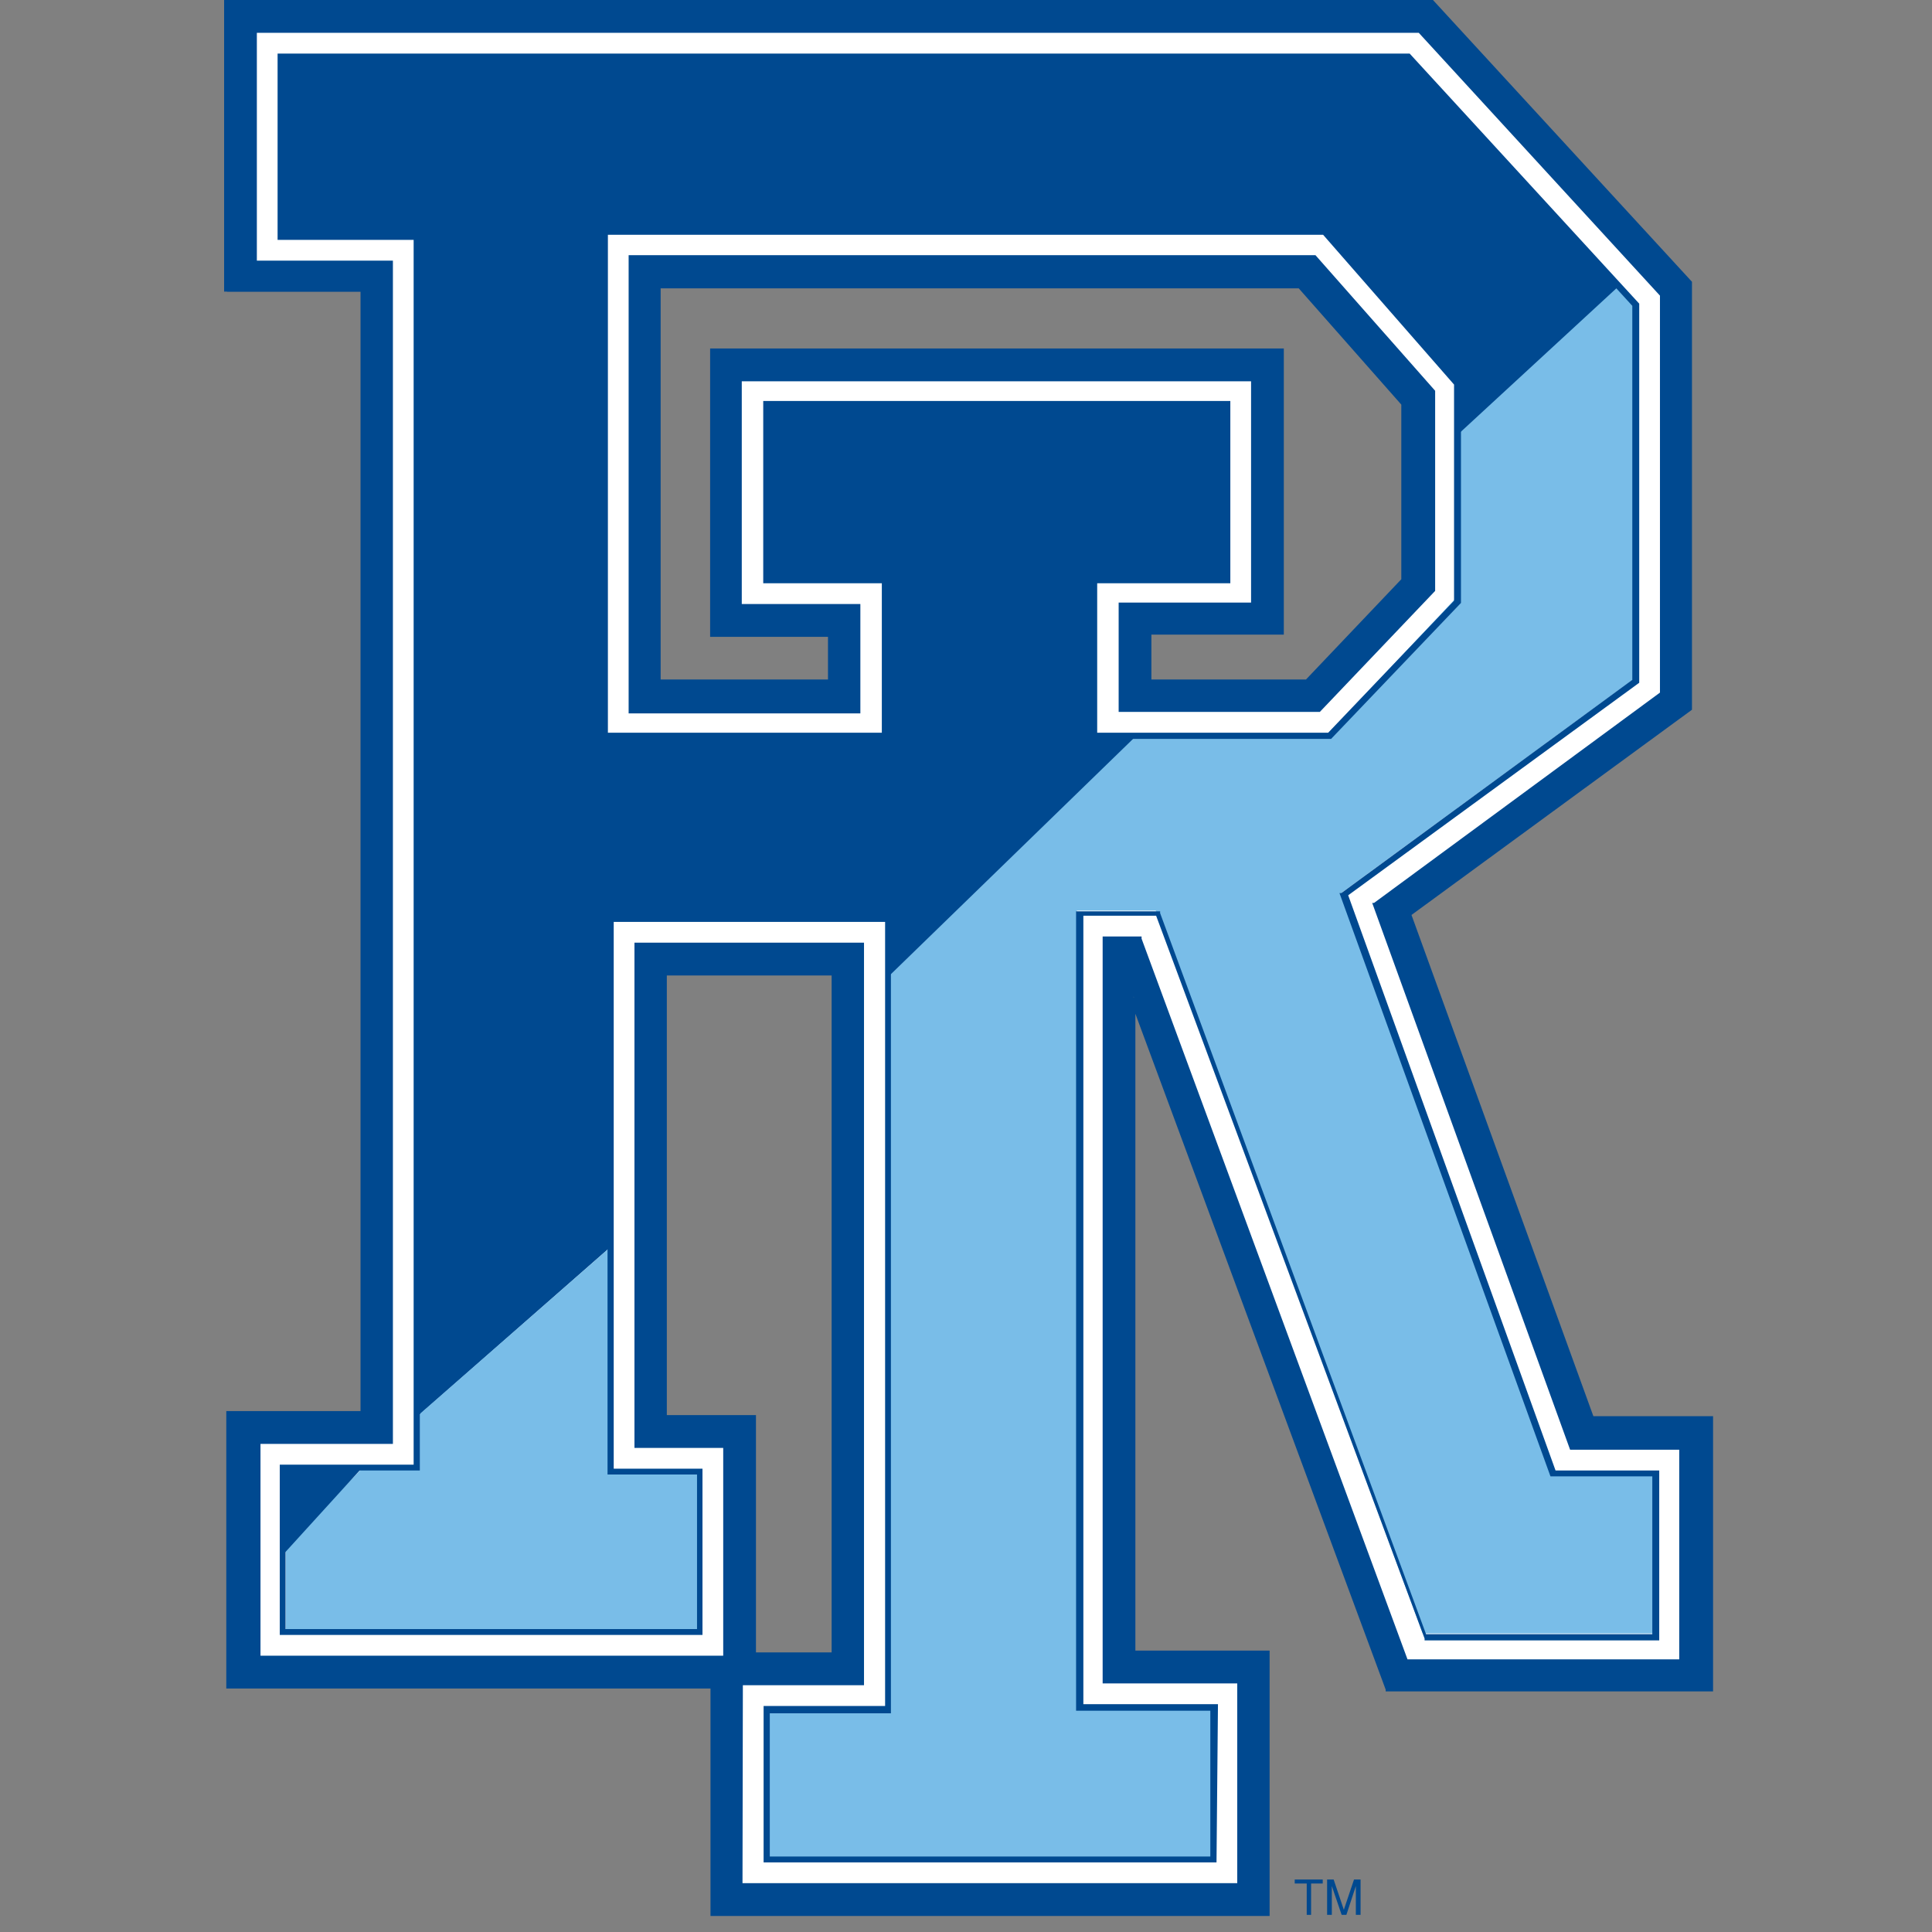
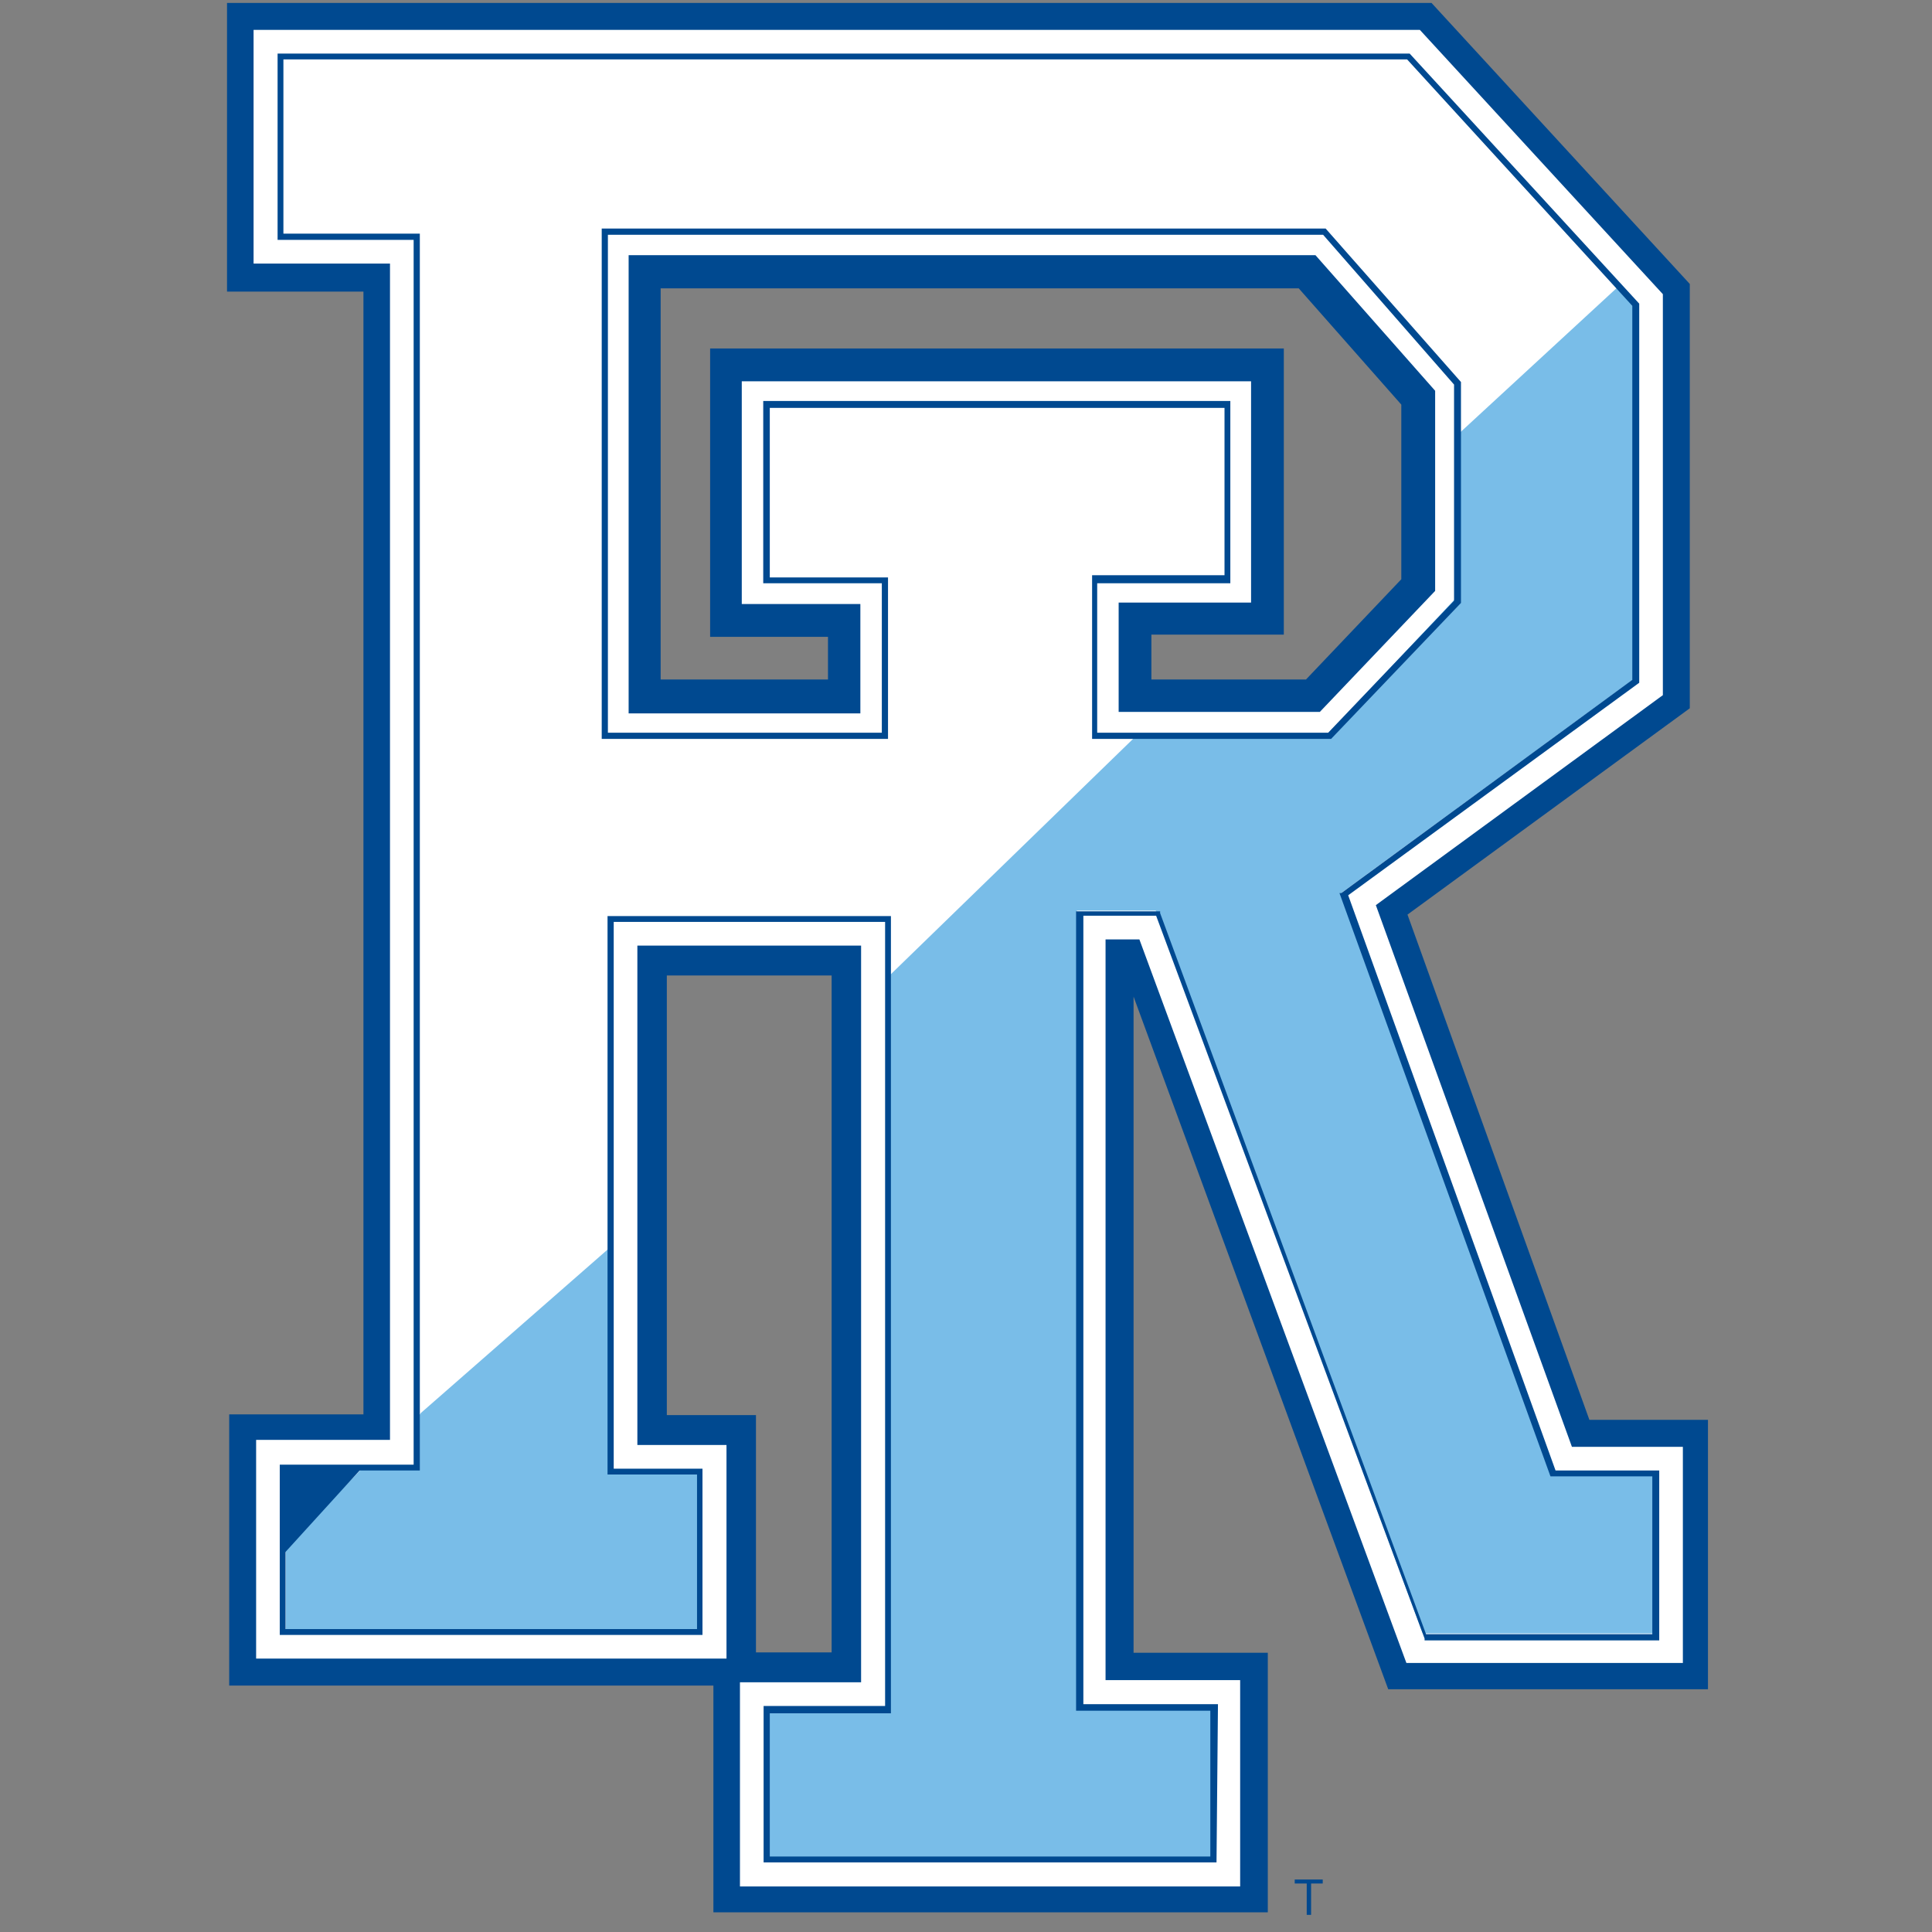
<svg xmlns="http://www.w3.org/2000/svg" width="250px" height="250px" viewBox="0 0 250 250" version="1.1">
  <rect x="0" y="0" width="250" height="250" fill="#808080" stroke="none" />
  <title>RI</title>
  <desc>Created with Sketch.</desc>
  <defs />
  <g id="Page-1" stroke="none" stroke-width="1" fill="none" fill-rule="evenodd">
    <g id="RI" fill-rule="nonzero">
      <g id="Group-2" transform="translate(29, 0)">
        <polyline id="Shape" fill="#004990" points="140.09 243.726 138.536 243.726 138.536 243.208 142.161 243.208 142.161 243.726 140.655 243.726 140.655 247.783 140.09 247.783 140.09 243.726" />
-         <polyline id="Shape" fill="#004990" points="144.609 247.783 143.338 244.057 143.338 247.783 142.726 247.783 142.726 243.208 143.573 243.208 144.891 247.123 146.209 243.208 147.057 243.208 147.057 247.783 146.445 247.783 146.445 244.057 145.221 247.783 144.609 247.783" />
        <path d="M63.313,247.547 L63.313,218.113 L0.659,218.113 L0.659,183.019 L18.029,183.019 L18.029,37.736 L0.377,37.736 L0.377,0.377 L156.236,0.377 L189.658,36.745 L189.658,91.651 L153.129,118.349 L176.666,183.726 L192.011,183.726 L192.011,218.585 L150.634,218.585 L117.683,128.962 L117.683,213.868 L135.053,213.868 L135.053,247.453 L63.313,247.453 L63.313,247.547 Z M78.989,214.151 L78.989,125.849 L56.911,125.849 L56.911,183.538 L68.444,183.538 L68.444,214.245 L78.989,214.151 Z M140.184,88.208 L152.752,75 L152.752,52.217 L139.242,36.887 L56.158,36.887 L56.158,88.302 L78.565,88.302 L78.565,82.028 L63.266,82.028 L63.266,45.472 L136.748,45.472 L136.748,81.745 L119.613,81.745 L119.613,88.302 L140.184,88.208 Z" id="Shape" fill="#004990" />
        <g id="Group" fill="#004990">
          <path d="M140.325,88.679 L119.236,88.679 L119.236,81.368 L136.512,81.368 L136.512,45.896 L63.643,45.896 L63.643,81.651 L78.989,81.651 L78.989,88.679 L55.782,88.679 L55.782,36.509 L139.431,36.509 L153.082,52.075 L153.082,75.472 L140.325,88.679 Z M119.99,87.925 L139.996,87.925 L152.329,74.953 L152.329,52.358 L139.054,37.311 L56.488,37.311 L56.488,87.925 L78.141,87.925 L78.141,82.406 L62.89,82.406 L62.89,45.094 L137.124,45.094 L137.124,82.123 L119.99,82.123 L119.99,87.925 Z" id="Shape" />
          <path d="M79.365,214.623 L68.068,214.623 L68.068,183.962 L56.488,183.962 L56.488,125.472 L79.318,125.472 L79.365,214.623 Z M68.821,213.821 L78.612,213.821 L78.612,126.226 L57.288,126.226 L57.288,183.113 L68.821,183.113 L68.821,213.821 Z" id="Shape" />
-           <path d="M135.288,247.925 L62.937,247.925 L62.937,218.491 L0.282,218.491 L0.282,182.594 L17.652,182.594 L17.652,37.736 L0,37.736 L0,0 L156.424,0 L156.424,0 L189.94,36.462 L189.94,91.84 L189.94,91.84 L153.647,118.396 L177.183,183.255 L192.67,183.255 L192.67,218.868 L150.305,218.868 L150.305,218.632 L117.918,131.179 L117.918,213.585 L135.288,213.585 L135.288,247.925 Z M63.69,247.17 L134.535,247.17 L134.535,214.151 L117.118,214.151 L117.118,129.057 L117.871,129.057 L150.822,218.349 L191.823,218.349 L191.823,183.962 L176.571,183.962 L152.705,117.925 L152.941,117.925 L189.281,91.368 L189.281,36.887 L156.095,0.755 L0.753,0.755 L0.753,37.17 L18.406,37.17 L18.406,183.396 L1.036,183.396 L1.036,217.736 L63.69,217.736 L63.69,247.17 Z" id="Shape" />
        </g>
        <path d="M66.75,244.104 L66.75,217.689 L82.425,217.689 L82.425,122.358 L53.475,122.358 L53.475,186.981 L65.008,186.981 L65.008,214.623 L4.142,214.623 L4.142,186.321 L21.465,186.321 L21.465,34.104 L3.813,34.104 L3.813,3.868 L154.73,3.868 L186.174,38.066 L186.174,89.953 L149.034,117.123 L174.406,187.217 L188.763,187.217 L188.763,215.189 L152.988,215.189 L118.436,121.557 L114.058,121.557 L114.058,217.406 L131.475,217.406 L131.475,244.104 L66.75,244.104 L66.75,244.104 Z M141.643,91.745 L156.142,76.509 L156.142,50.896 L140.796,33.443 L52.722,33.443 L52.722,91.745 L82.049,91.745 L82.049,78.538 L66.703,78.538 L66.703,48.962 L133.264,48.962 L133.264,78.302 L116.13,78.302 L116.13,91.745 L141.643,91.745 Z" id="Shape" fill="#FFFFFF" />
        <path d="M141.784,92.123 L115.753,92.123 L115.753,77.972 L132.888,77.972 L132.888,49.34 L66.985,49.34 L66.985,78.16 L82.331,78.16 L82.331,92.311 L52.345,92.311 L52.345,33.019 L141.22,33.019 L141.22,33.019 L156.707,50.566 L156.707,76.462 L141.784,92.123 Z M116.553,91.368 L141.455,91.368 L155.577,76.321 L155.577,51.038 L140.655,33.821 L53.099,33.821 L53.099,91.368 L81.672,91.368 L81.672,78.915 L66.326,78.915 L66.326,48.585 L133.688,48.585 L133.688,78.679 L116.553,78.679 L116.553,91.368 Z" id="Shape" fill="#004990" />
-         <path d="M131.805,244.481 L66.373,244.481 L66.373,217.311 L82.049,217.311 L82.049,122.642 L53.805,122.642 L53.805,186.604 L65.338,186.604 L65.338,214.906 L3.719,214.906 L3.719,186.085 L21.089,186.085 L21.089,34.481 L3.436,34.481 L3.436,3.443 L154.918,3.443 L154.918,3.443 L186.598,37.736 L186.598,90.094 L186.598,90.094 L149.646,117.123 L174.689,186.792 L189.14,186.792 L189.14,215.519 L152.705,215.519 L152.705,215.236 L118.201,121.934 L114.435,121.934 L114.435,216.981 L131.805,216.981 L131.805,244.481 Z M67.079,243.679 L131.099,243.679 L131.099,217.83 L113.682,217.83 L113.682,121.179 L118.719,121.179 L118.719,121.462 L153.129,214.717 L188.293,214.717 L188.293,187.594 L174.171,187.594 L148.563,116.84 L148.798,116.84 L185.798,89.623 L185.798,38.255 L154.588,4.245 L4.237,4.245 L4.237,33.726 L21.842,33.726 L21.842,186.84 L4.707,186.84 L4.707,214.245 L64.584,214.245 L64.584,187.358 L53.099,187.358 L53.099,121.981 L82.802,121.981 L82.802,218.066 L67.126,218.066 L67.079,243.679 Z" id="Shape" fill="#004990" />
-         <polyline id="Shape" fill="#004990" points="24.949 183.349 49.992 161.368 49.992 118.868 86.05 118.868 86.05 126.557 117.918 95.425 112.552 95.425 112.552 74.528 129.922 74.528 129.922 52.358 70.092 52.358 70.092 74.953 85.438 74.953 85.438 95.425 49.097 95.425 49.097 29.953 142.349 29.953 159.625 49.575 159.625 56.462 180.431 37.264 153.223 7.264 7.438 7.264 7.438 30.33 25.184 30.33 24.949 183.349" />
        <polyline id="Shape" fill="#79BDE8" points="69.904 220.849 85.767 220.849 85.767 126.557 118.248 95 142.82 95 159.201 77.594 159.39 56.462 180.667 36.84 182.456 39.151 182.456 87.83 144.609 115.519 171.723 190.377 184.998 190.377 184.998 211.368 155.106 211.368 120.554 117.83 110.34 117.83 110.34 220.613 127.71 220.613 127.71 240.33 69.904 240.33 69.904 220.849" />
        <polyline id="Shape" fill="#79BDE8" points="49.992 161.368 25.42 182.877 25.42 189.623 18.217 189.623 8.002 200.283 8.002 210.896 61.76 210.896 61.76 190.142 50.227 190.142 49.992 161.368" />
        <polyline id="Shape" fill="#79BDE8" points="24.949 183.349 27.632 181.038 27.632 191.651 24.808 191.651 24.949 183.349" />
        <path d="M143.244,95.613 L112.317,95.613 L112.317,74.434 L129.451,74.434 L129.451,52.783 L70.61,52.783 L70.61,74.717 L85.909,74.717 L85.909,95.613 L48.862,95.613 L48.862,29.575 L142.538,29.575 L142.538,29.575 L160.049,49.434 L160.049,78.019 L160.049,78.019 L143.244,95.613 Z M112.976,94.811 L142.867,94.811 L159.154,77.736 L159.154,49.764 L142.208,30.377 L49.662,30.377 L49.662,94.811 L85.108,94.811 L85.108,75.472 L69.762,75.472 L69.762,51.887 L130.204,51.887 L130.204,75.472 L112.976,75.472 L112.976,94.811 Z" id="Shape" fill="#004990" />
        <path d="M128.416,240.991 L69.81,240.991 L69.81,220.755 L85.532,220.755 L85.532,119.292 L50.415,119.292 L50.415,190.047 L61.901,190.047 L61.901,211.557 L7.202,211.557 L7.202,189.528 L24.525,189.528 L24.525,31.038 L6.92,31.038 L6.92,6.934 L153.411,6.934 L153.411,6.934 L183.115,39.292 L183.115,88.349 L183.115,88.349 L145.456,115.849 L172.288,190.283 L185.704,190.283 L185.704,212.264 L155.341,212.264 L155.341,212.028 L120.601,118.491 L111.187,118.491 L111.187,220.519 L128.604,220.519 L128.416,240.991 Z M70.61,240.236 L127.615,240.236 L127.615,221.368 L110.245,221.368 L110.245,117.925 L121.119,117.925 L121.119,118.16 L155.53,211.462 L184.809,211.462 L184.809,191.038 L171.629,191.038 L144.326,115.566 L144.562,115.566 L182.22,87.972 L182.22,39.575 L153.082,7.689 L7.673,7.689 L7.673,30.236 L25.325,30.236 L25.325,190.283 L7.955,190.283 L7.955,210.802 L61.195,210.802 L61.195,190.802 L49.615,190.802 L49.615,118.538 L86.285,118.538 L86.285,221.698 L70.61,221.698 L70.61,240.236 Z" id="Shape" fill="#004990" />
        <polyline id="Shape" fill="#004990" points="7.673 190 17.794 190 7.532 201.274 7.673 190" />
      </g>
    </g>
  </g>
</svg>